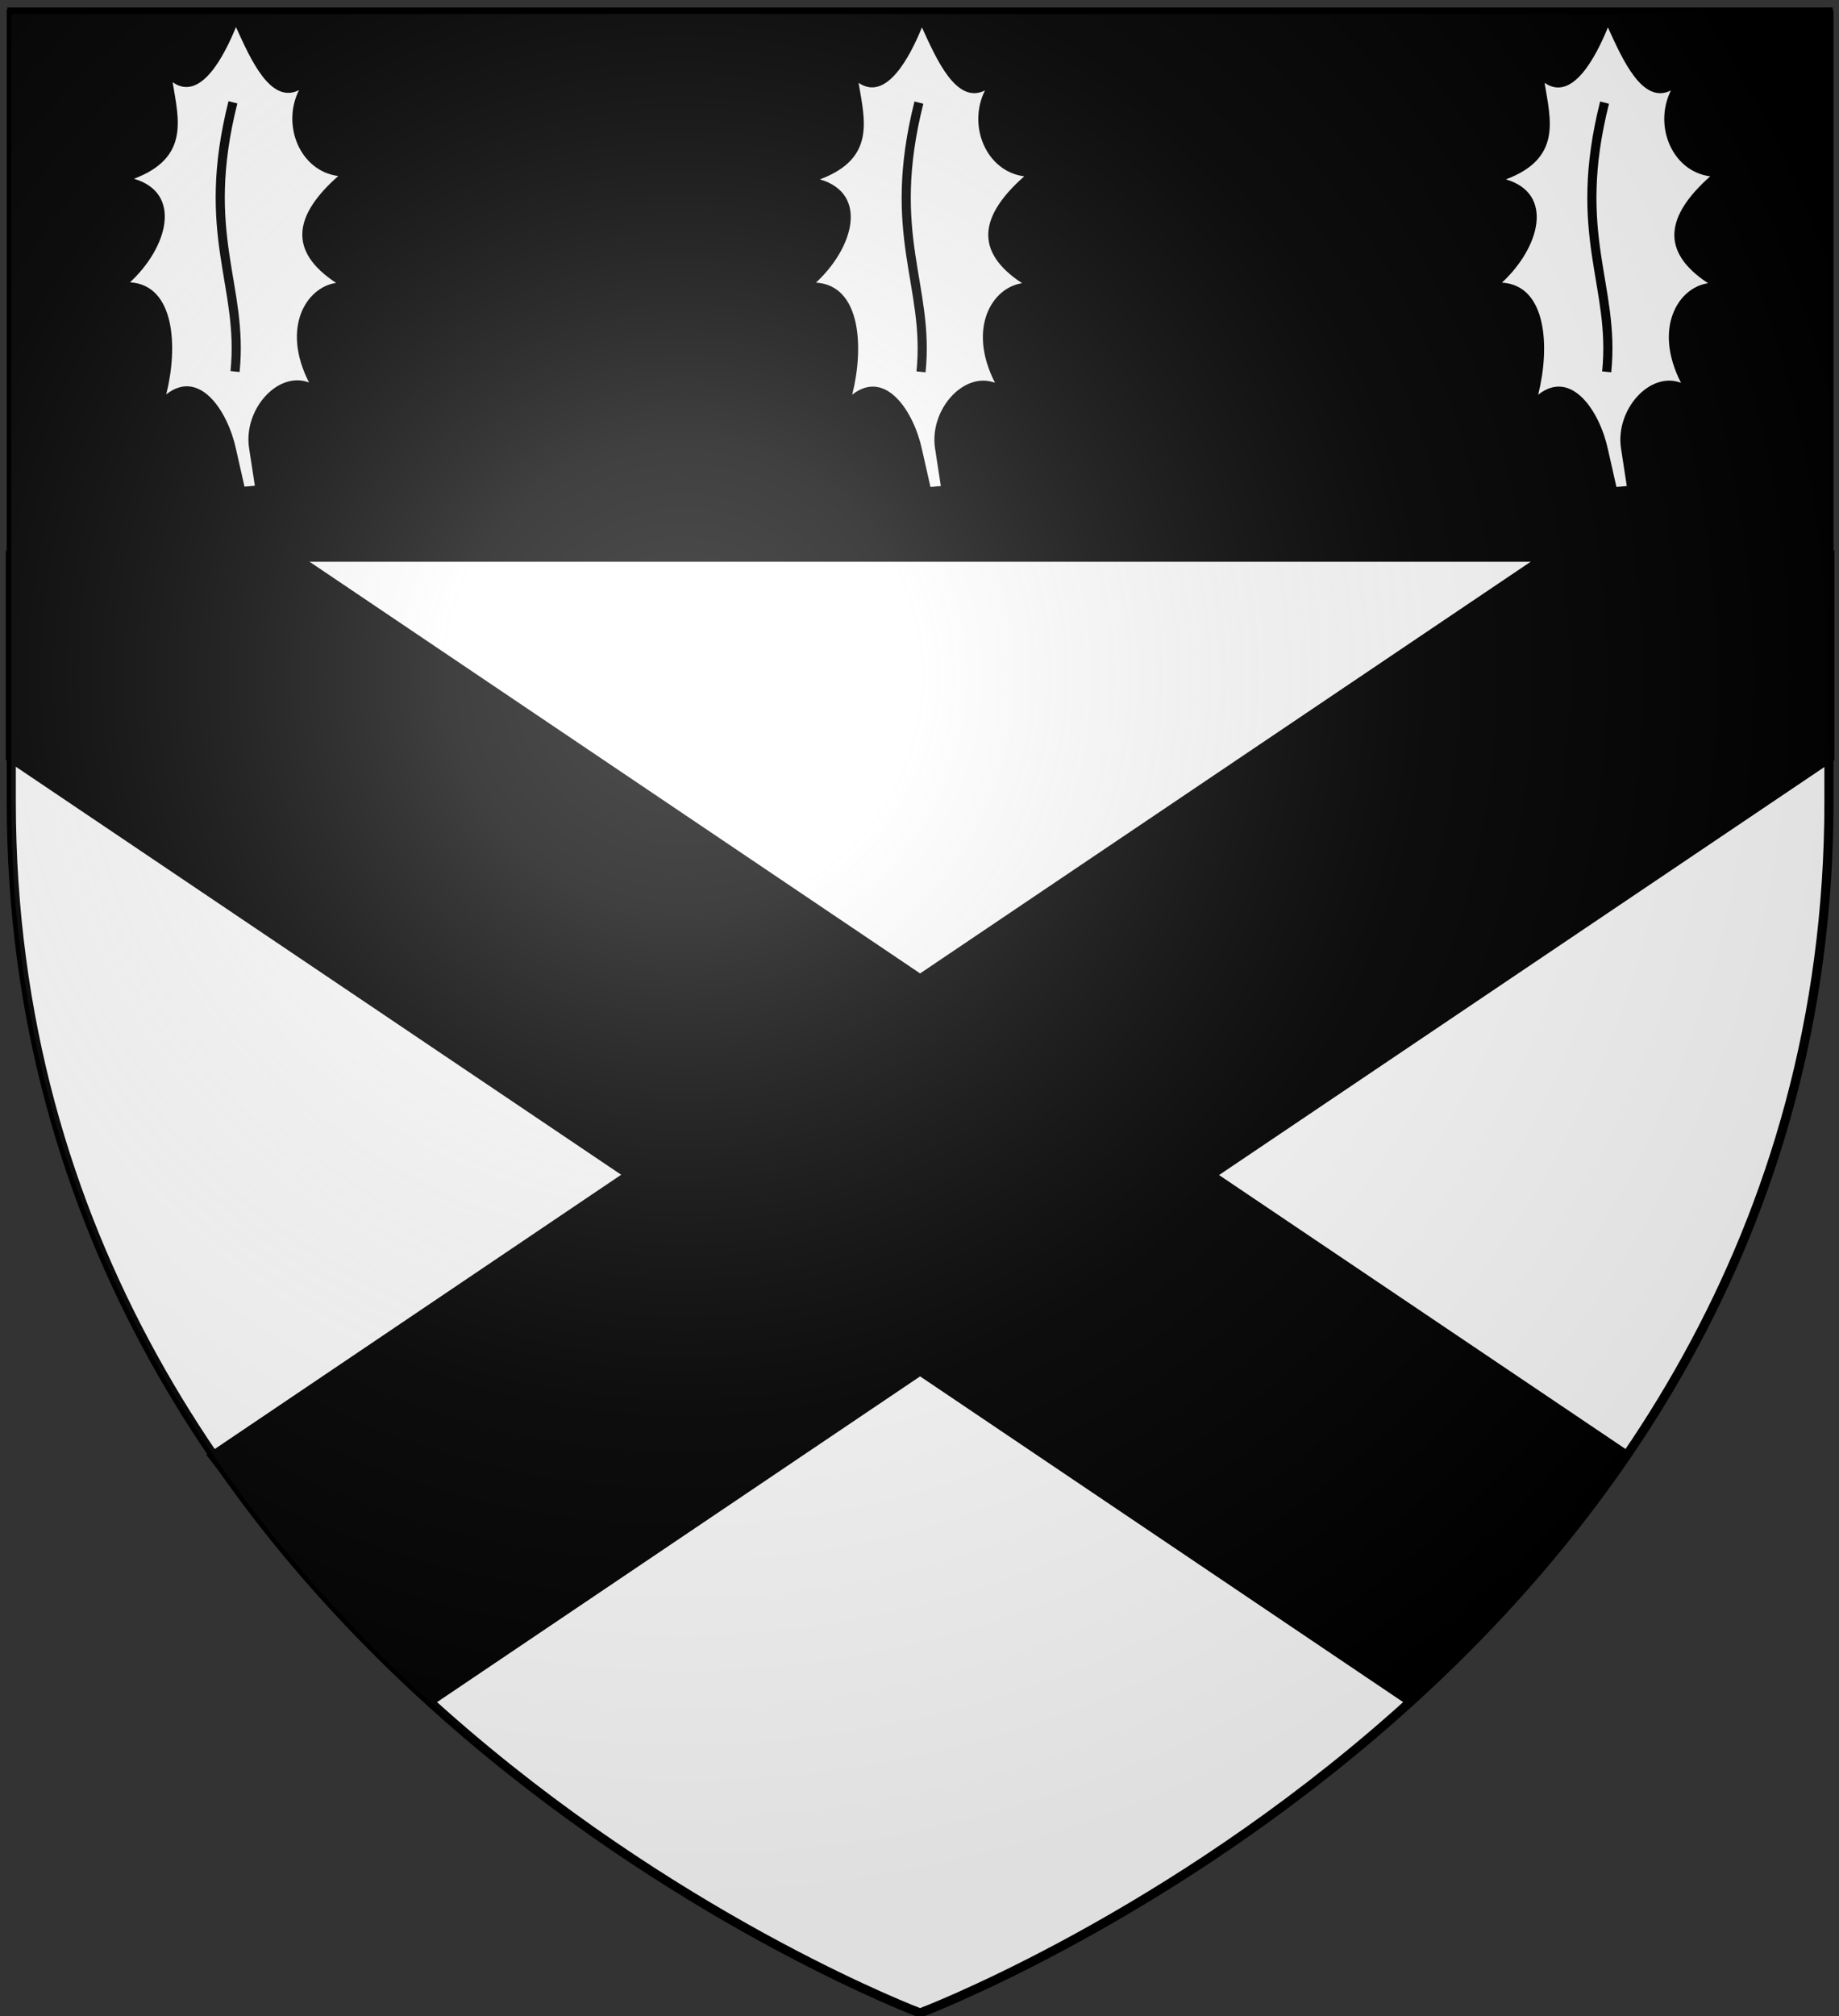
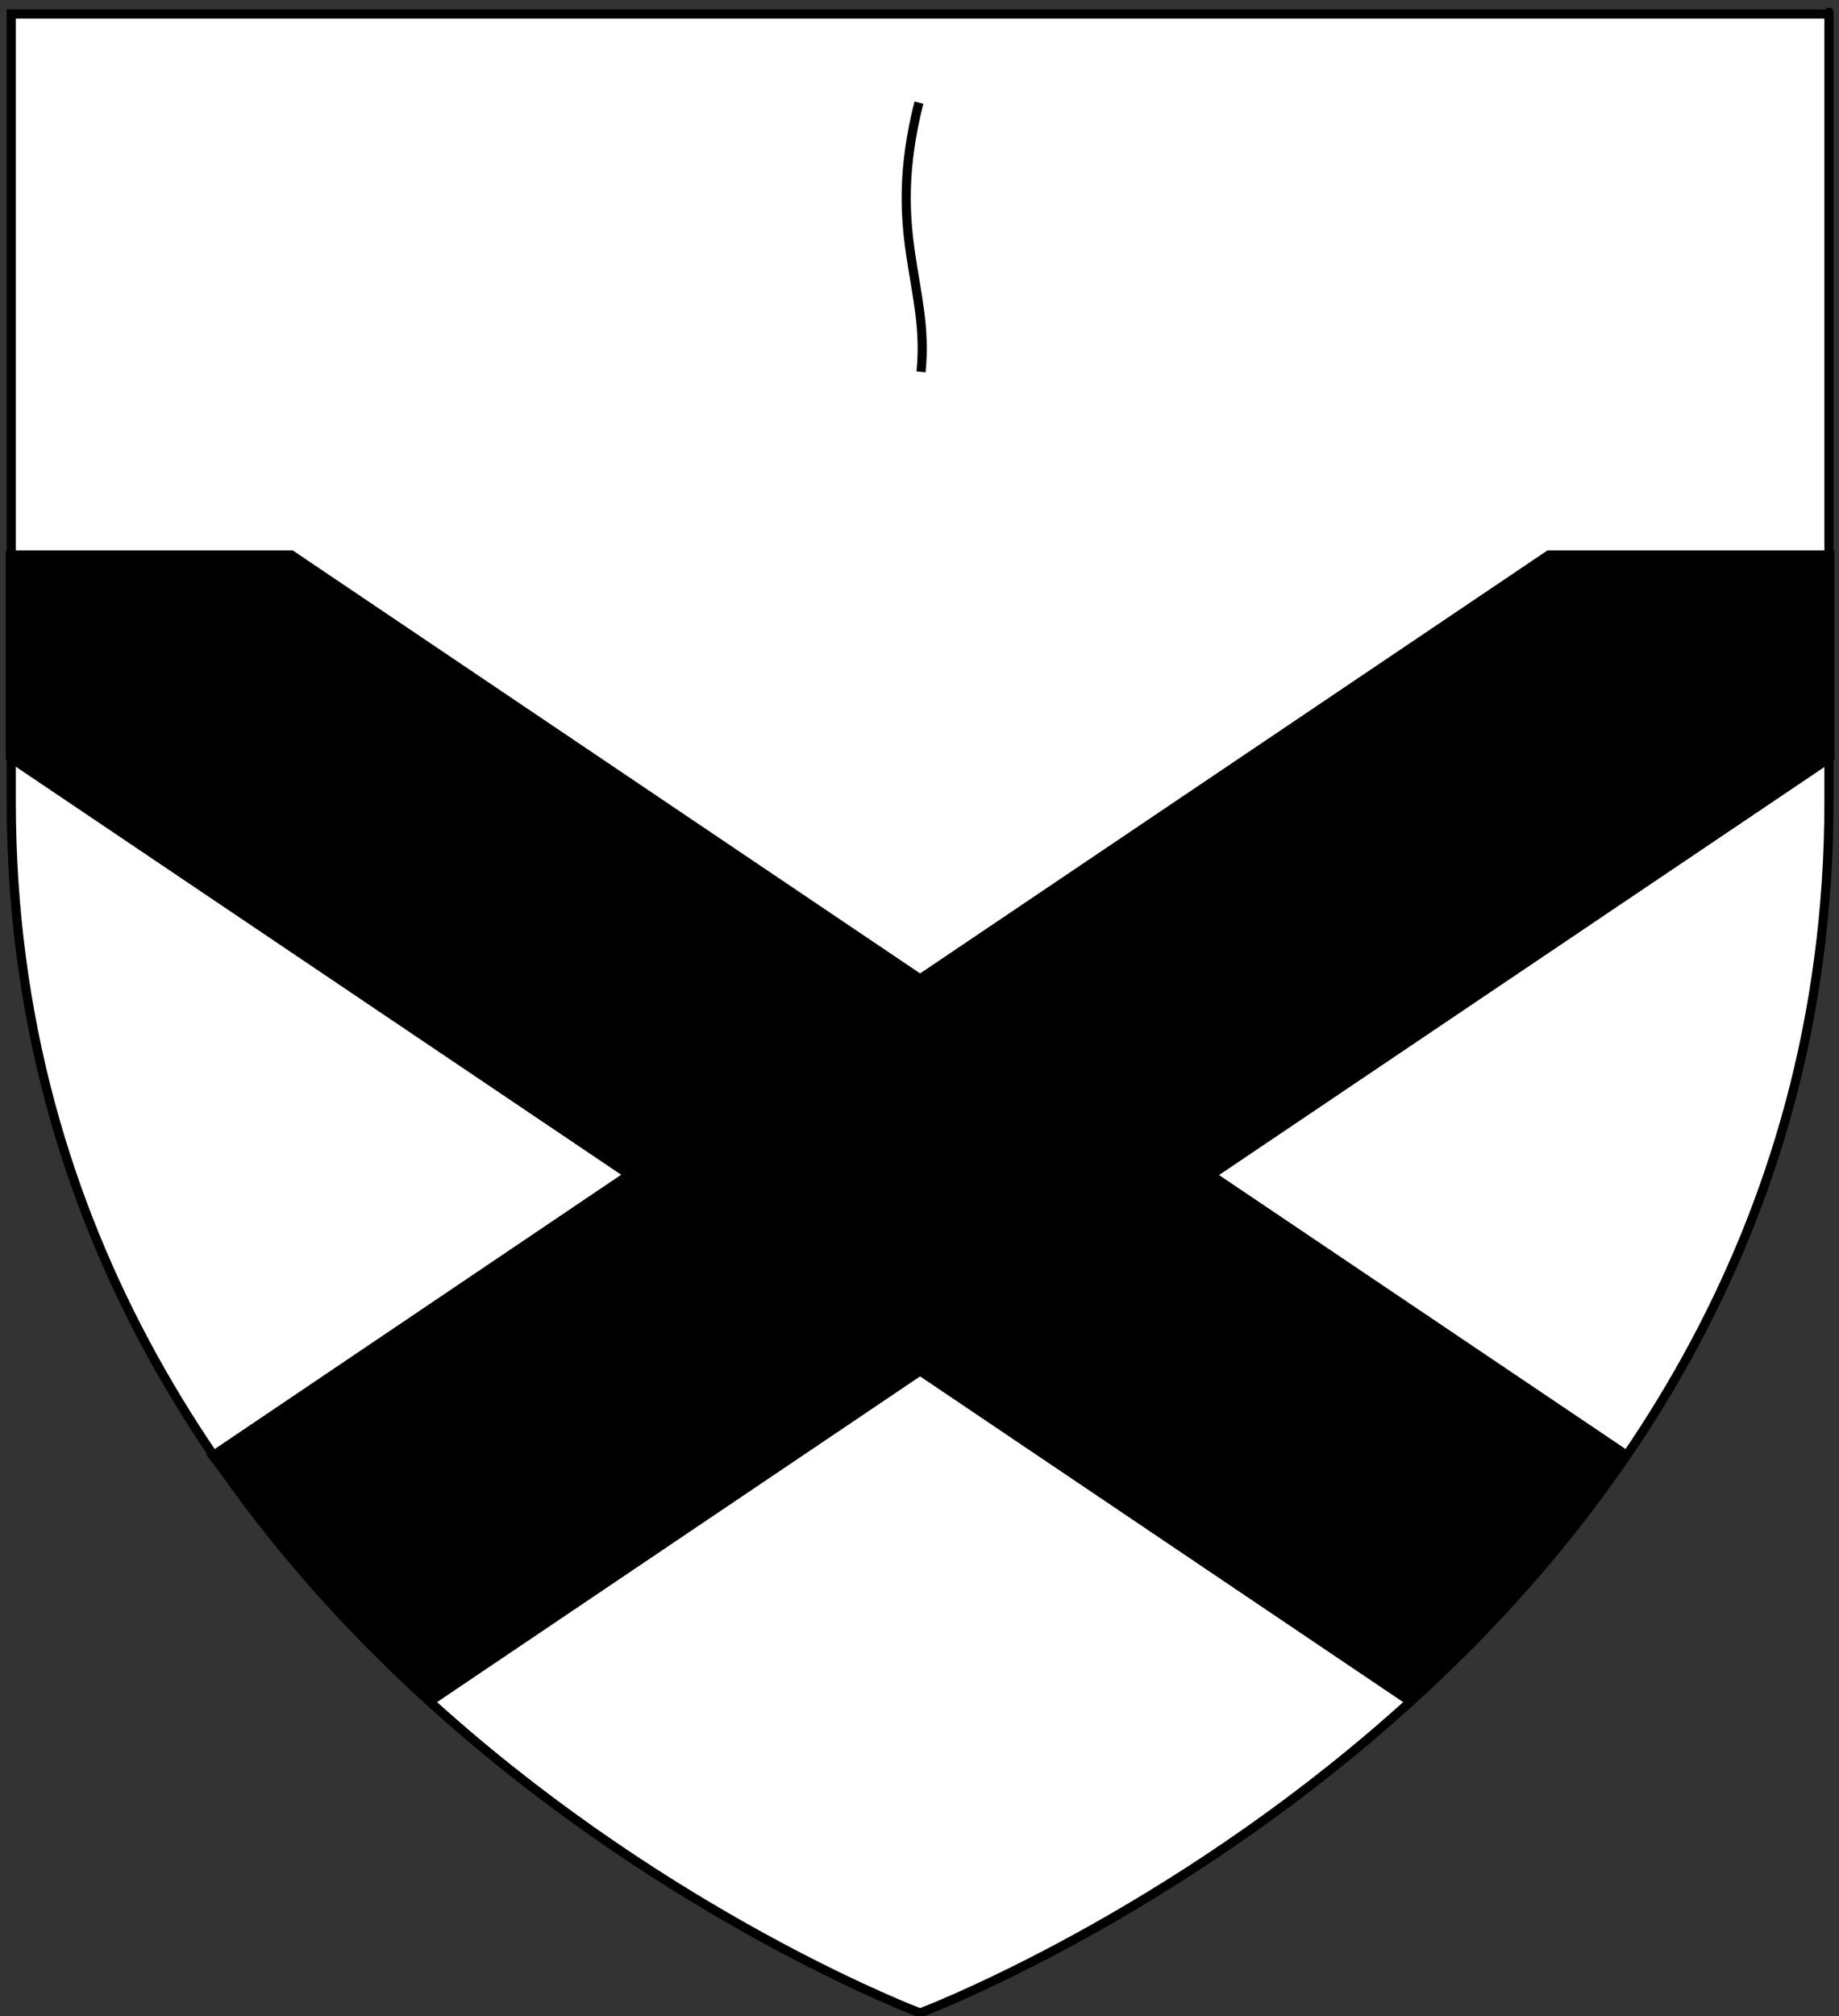
<svg xmlns="http://www.w3.org/2000/svg" xmlns:ns1="http://www.inkscape.org/namespaces/inkscape" xmlns:ns2="http://sodipodi.sourceforge.net/DTD/sodipodi-0.dtd" version="1.1" id="svg2" ns1:export-filename="/Users/olivier/Desktop/Blason Rouge/Blason_Vide_3D.png" ns1:export-xdpi="144" ns1:export-ydpi="144" ns1:output_extension="org.inkscape.output.svg.inkscape" ns1:version="0.91 r13725" ns2:docname="Template.svg" ns2:version="0.32" x="0px" y="0px" viewBox="0 0 604 662" style="enable-background:new 0 0 604 662;" xml:space="preserve">
  <rect x="0" y="0" width="604" height="662" fill="#333333" stroke="none" />
  <style type="text/css">
	.st0{fill:#FFFFFF;stroke:#000000;stroke-width:3;stroke-miterlimit:10;}
	.st1{stroke:#000000;stroke-width:3;}
	.st2{fill:#FFFFFF;}
	.st3{fill:none;stroke:#000000;stroke-width:3;}
	.st4{fill:url(#path2875_2_);}
</style>
  <g id="layer2_1_">
    <path id="path2875_1_" class="st0" d="M302.2,661c0,0,298.5-112.3,298.5-397.8s0-258.6,0-258.6H3.7v258.6   C3.7,548.7,302.2,661,302.2,661z" />
  </g>
  <ns2:namedview bordercolor="#666666" borderopacity="1.0" gridtolerance="10.0" guidetolerance="10.0" height="660px" id="base" ns1:current-layer="svg2" ns1:cx="300" ns1:cy="329.99986" ns1:guide-bbox="true" ns1:pageopacity="0.0" ns1:pageshadow="2" ns1:window-height="856" ns1:window-maximized="0" ns1:window-width="1280" ns1:window-x="-4" ns1:window-y="0" ns1:zoom="1.1560601" objecttolerance="10.0" pagecolor="#ffffff" showgrid="false" showguides="true">
	</ns2:namedview>
  <desc id="desc4">SVG coat of arms</desc>
  <g id="g9370" transform="matrix(0.607,0,0,0.694,-525.206,251.961)">
</g>
  <g>
    <g id="layer5" transform="translate(-8.0724239e-2,-3.946e-2)" ns1:label="chef">
-       <rect id="rect2230" x="4" y="4" class="st1" width="596.5" height="179" />
-     </g>
+       </g>
    <g id="g4158" transform="translate(0,178.444)" ns1:label="Meubles">
      <path id="path11627" ns2:nodetypes="ccccccccccccccc" class="st1" d="M3.4,3.8v66.5l203.3,137L69.9,299.6    c20.7,26.4,38.5,52.9,73.3,79.3l159-107.2l159,107.2c25.6-18.4,49-47.4,71.7-80.4l-135.2-91.1L601,70.4V3.8h-92.3L302.2,143    L95.7,3.8H3.4z" />
    </g>
  </g>
  <g>
    <g>
-       <path id="path8338" ns1:connector-curvature="0" ns2:nodetypes="cccccsccsccccc" class="st2" d="M77.5,8.9    c4.8,10.5,11.3,25.4,20.7,20.7c-5.8,11.6,0.4,26.6,12.9,28.2c-14.5,12.8-16.7,24.6-0.7,35.1c-9.8,1.4-18.1,14.7-8.9,32.7    c-10.2-3.9-21.6,8.8-19.7,21.5l1.9,12.4l-3.4,0.3l-2.8-12.4c-2.7-12.5-12-26.5-22.9-17.9c3.9-15.5,2.9-35.9-11.9-36.8    C55.1,81.2,60,63.4,44,58.7C62.3,51.8,58.7,39.2,56.7,27C65.9,33.5,73.6,18.4,77.5,8.9L77.5,8.9z" />
-       <path id="path8340" ns1:connector-curvature="0" ns2:nodetypes="csc" class="st3" d="M77.2,122    c2.9-28.5-11.7-44.7-0.7-88.4" />
-     </g>
+       </g>
    <g>
-       <path id="path8338_1_" ns1:connector-curvature="0" ns2:nodetypes="cccccsccsccccc" class="st2" d="M302.8,9    c4.8,10.5,11.3,25.4,20.7,20.7c-5.8,11.6,0.4,26.6,12.9,28.2c-14.5,12.8-16.7,24.6-0.7,35.1c-9.8,1.4-18.1,14.7-8.9,32.7    c-10.2-3.9-21.6,8.8-19.7,21.5l1.9,12.4l-3.4,0.3l-2.8-12.4c-2.7-12.5-12-26.5-22.9-17.9c3.9-15.5,2.9-35.9-11.9-36.8    c12.4-11.5,17.3-29.2,1.3-33.9c18.4-6.9,14.7-19.5,12.7-31.7C291.2,33.5,298.9,18.5,302.8,9L302.8,9z" />
+       <path id="path8338_1_" ns1:connector-curvature="0" ns2:nodetypes="cccccsccsccccc" class="st2" d="M302.8,9    c4.8,10.5,11.3,25.4,20.7,20.7c-5.8,11.6,0.4,26.6,12.9,28.2c-14.5,12.8-16.7,24.6-0.7,35.1c-9.8,1.4-18.1,14.7-8.9,32.7    c-10.2-3.9-21.6,8.8-19.7,21.5l1.9,12.4l-3.4,0.3l-2.8-12.4c-2.7-12.5-12-26.5-22.9-17.9c3.9-15.5,2.9-35.9-11.9-36.8    c18.4-6.9,14.7-19.5,12.7-31.7C291.2,33.5,298.9,18.5,302.8,9L302.8,9z" />
      <path id="path8340_1_" ns1:connector-curvature="0" ns2:nodetypes="csc" class="st3" d="M302.5,122.1    c2.9-28.5-11.7-44.7-0.7-88.4" />
    </g>
    <g>
      <path id="path8338_2_" ns1:connector-curvature="0" ns2:nodetypes="cccccsccsccccc" class="st2" d="M528.1,9    c4.8,10.5,11.3,25.4,20.7,20.7c-5.8,11.6,0.4,26.6,12.9,28.2C547.3,70.7,545,82.5,561,93c-9.8,1.4-18.1,14.7-8.9,32.7    c-10.2-3.9-21.6,8.8-19.7,21.5l1.9,12.4l-3.4,0.3l-2.8-12.4c-2.7-12.5-12-26.5-22.9-17.9c3.9-15.5,2.9-35.9-11.9-36.8    c12.4-11.5,17.3-29.2,1.3-33.9c18.4-6.9,14.7-19.5,12.7-31.7C516.5,33.6,524.2,18.5,528.1,9L528.1,9z" />
-       <path id="path8340_2_" ns1:connector-curvature="0" ns2:nodetypes="csc" class="st3" d="M527.7,122.1    c2.9-28.5-11.7-44.7-0.7-88.4" />
    </g>
  </g>
  <g id="layer2">
    <radialGradient id="path2875_2_" cx="148.944" cy="130.77" r="300" gradientTransform="matrix(1.353 0 0 1.349 22.68 45.674)" gradientUnits="userSpaceOnUse">
      <stop offset="0" style="stop-color:#FFFFFF;stop-opacity:0.314" />
      <stop offset="0.19" style="stop-color:#FFFFFF;stop-opacity:0.251" />
      <stop offset="0.6" style="stop-color:#6B6B6B;stop-opacity:0.126" />
      <stop offset="1" style="stop-color:#000000;stop-opacity:0.126" />
    </radialGradient>
-     <path id="path2875" class="st4" d="M302.2,661c0,0,298.5-112.3,298.5-397.8s0-258.6,0-258.6H3.7v258.6   C3.7,548.7,302.2,661,302.2,661z" />
  </g>
</svg>